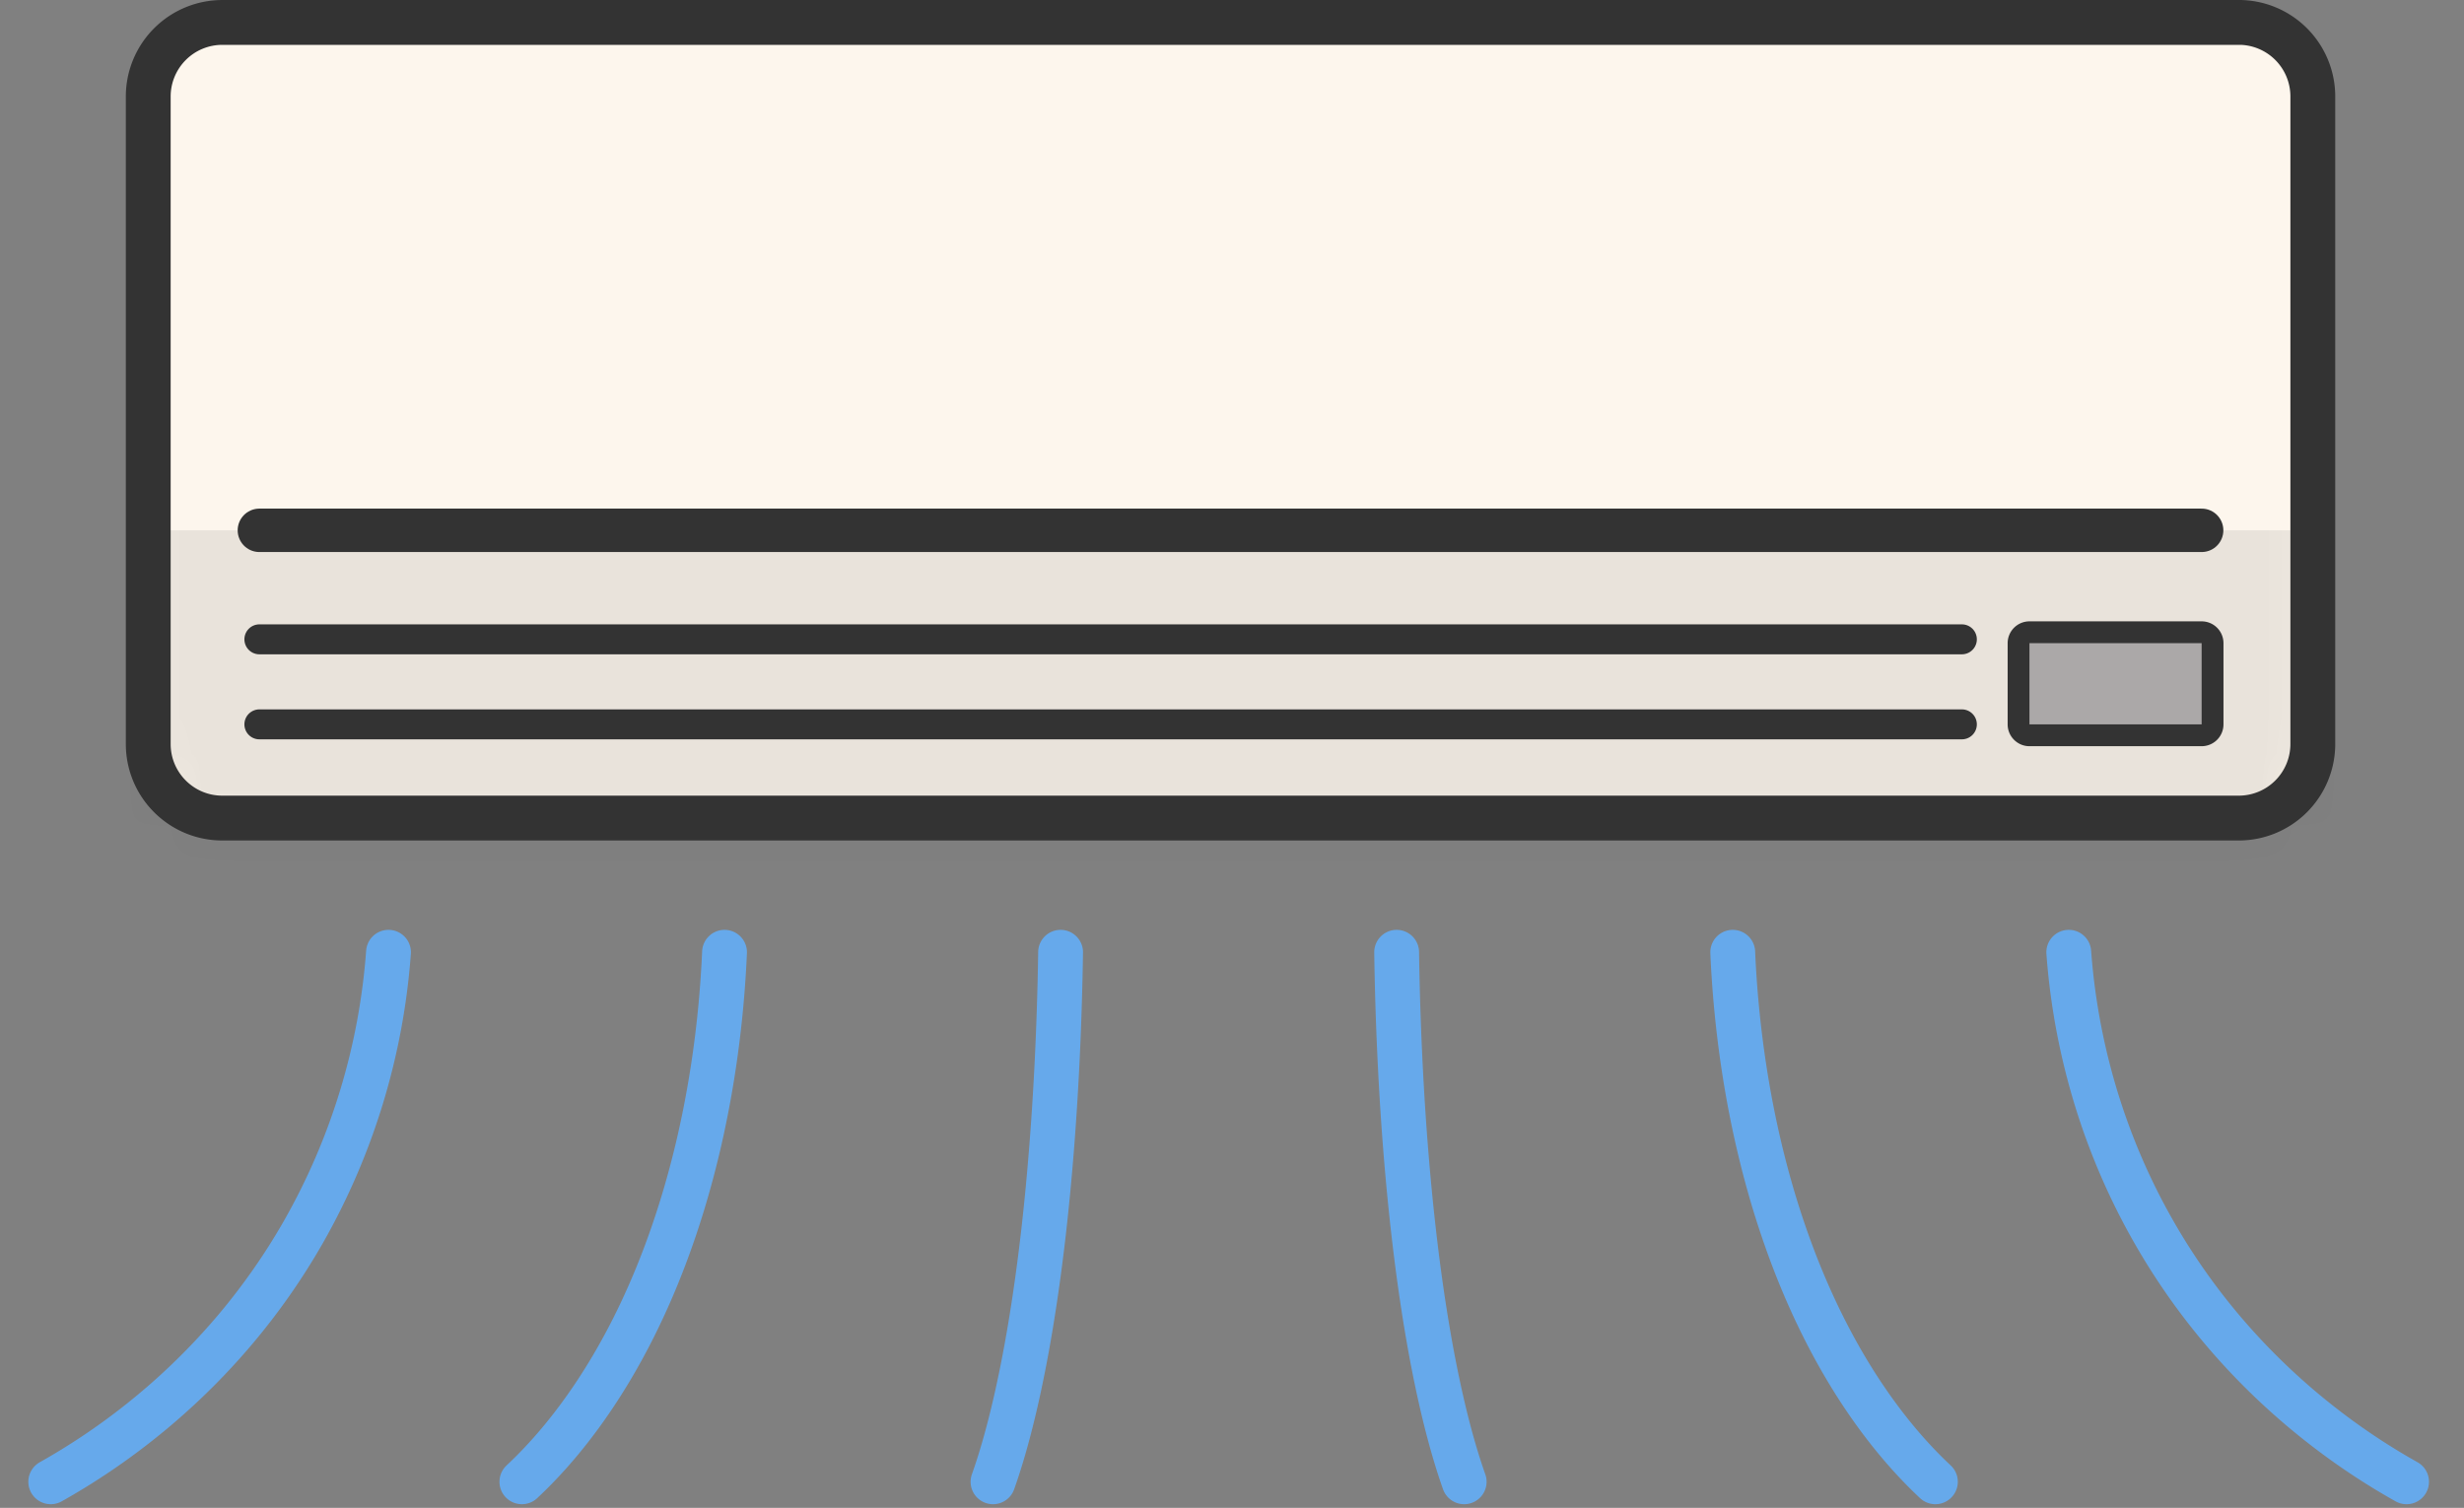
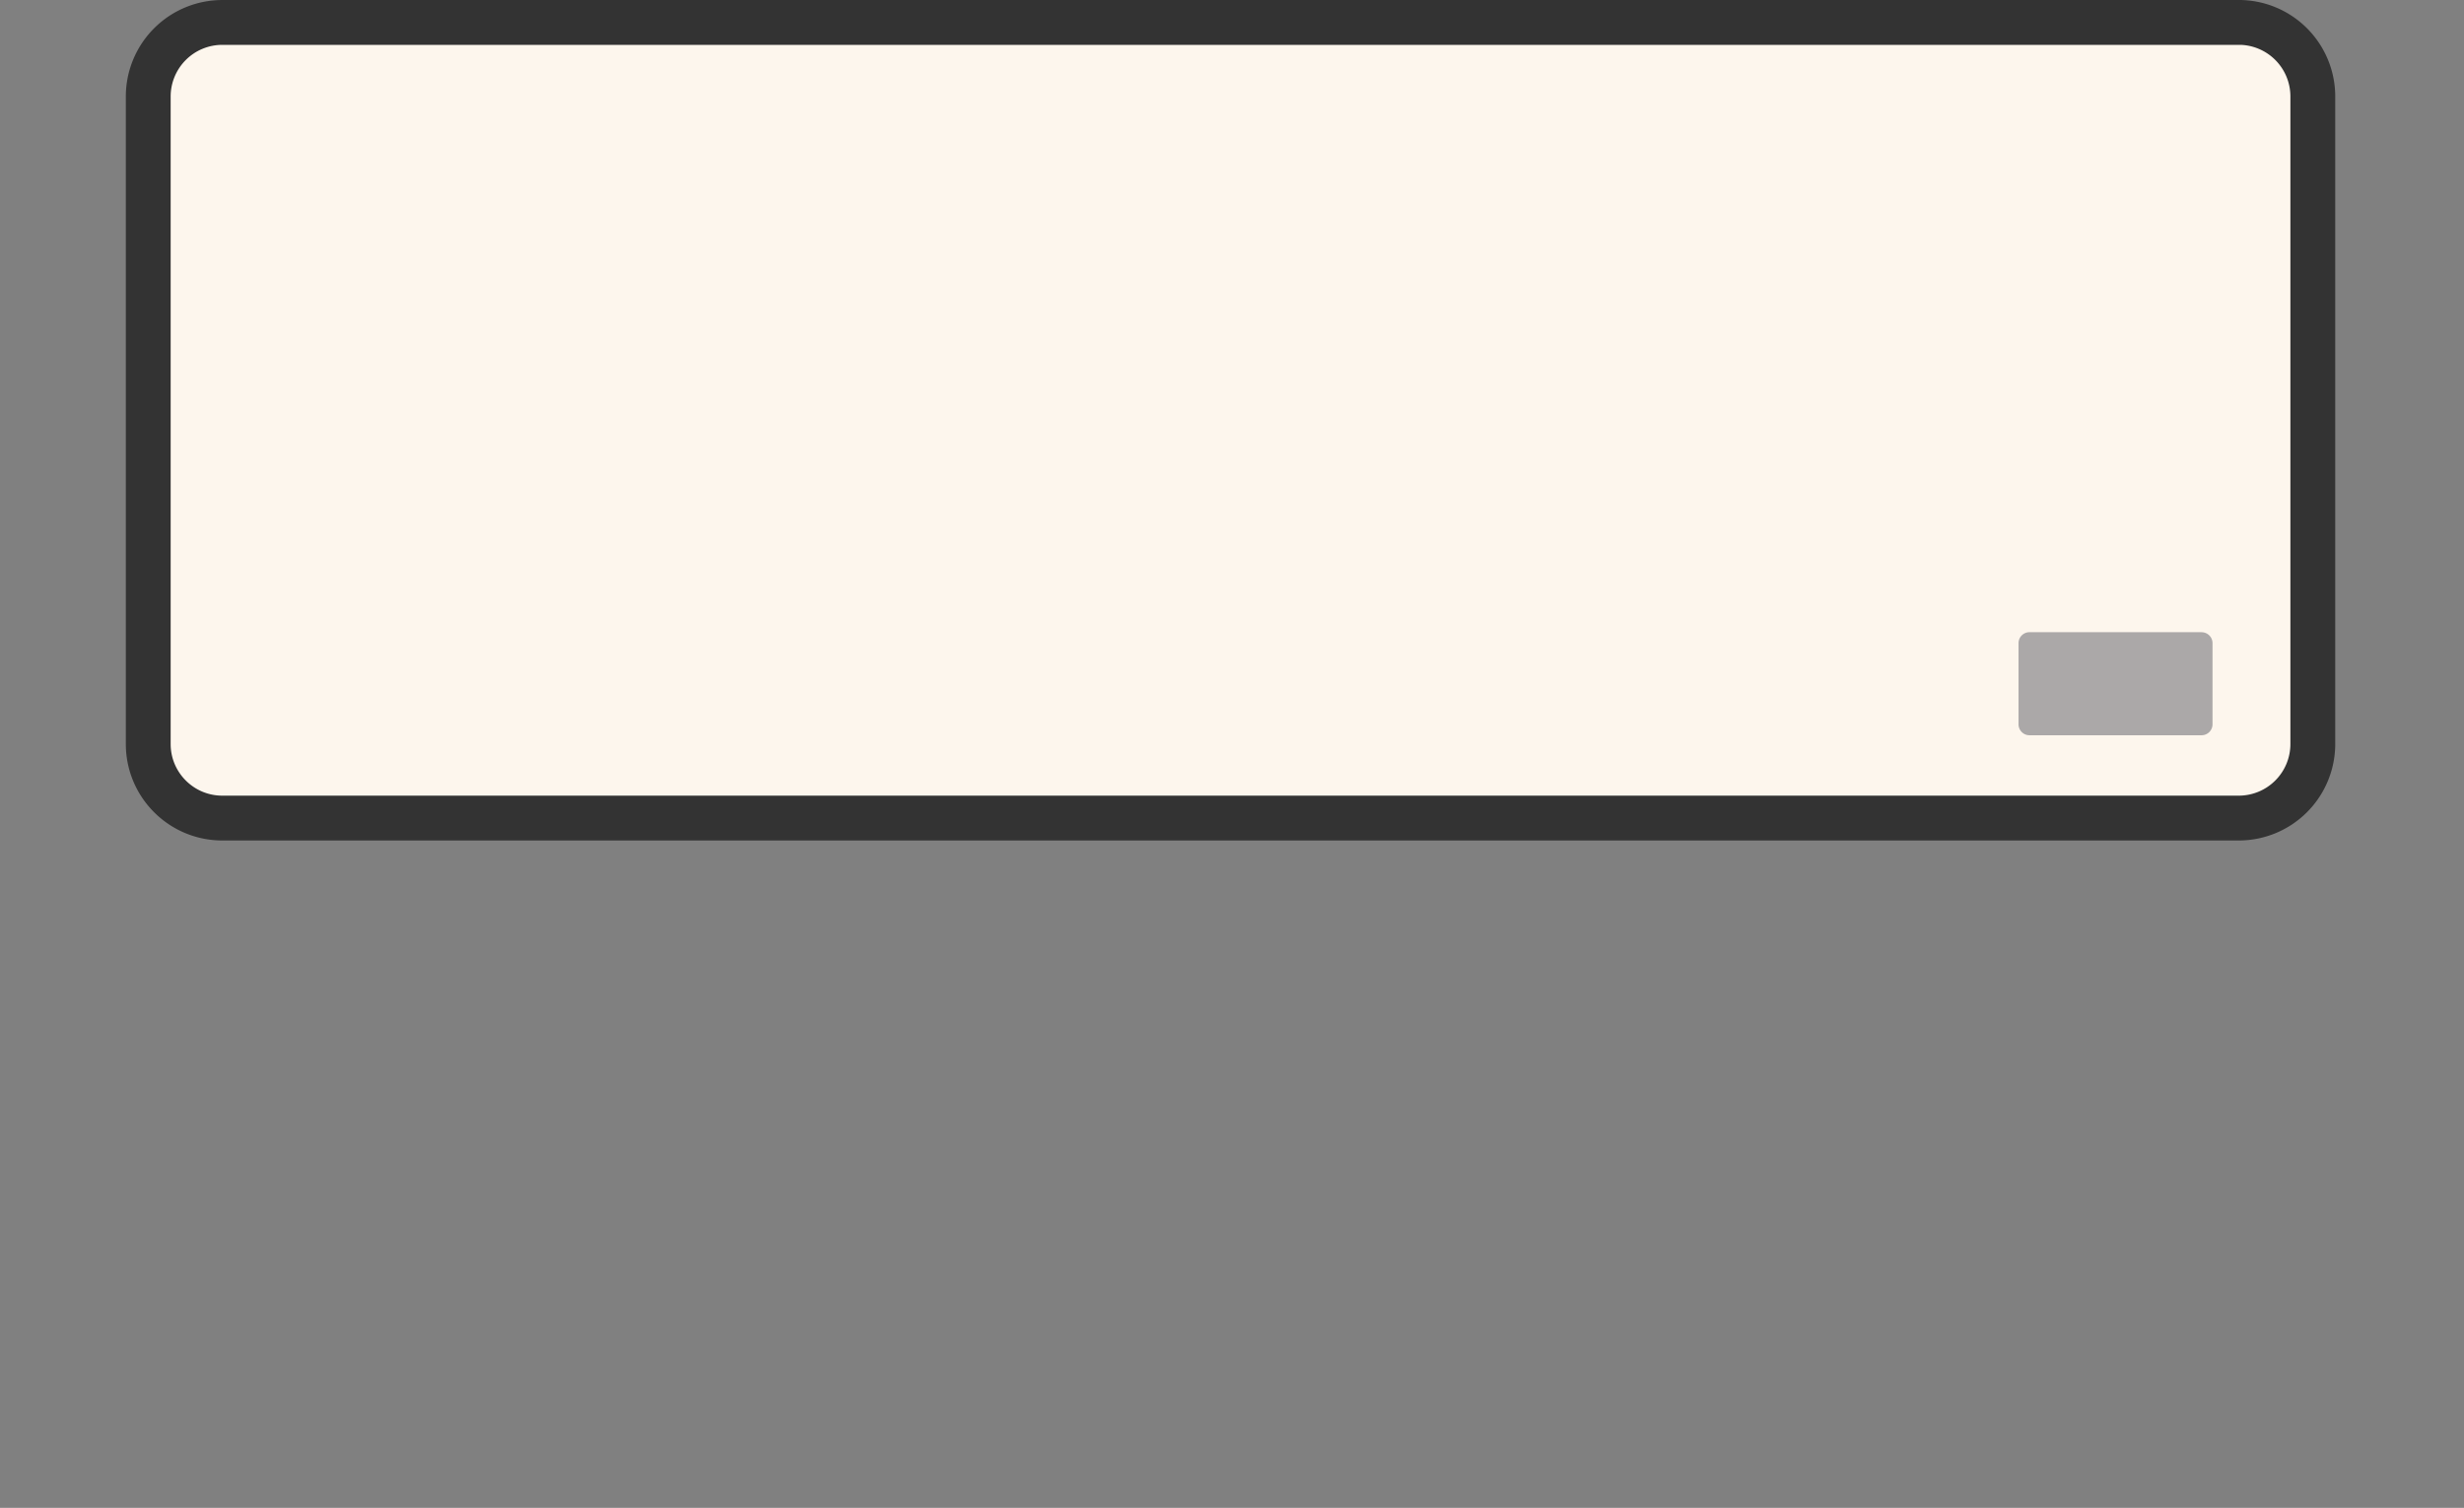
<svg xmlns="http://www.w3.org/2000/svg" width="67" height="41" fill="none" viewBox="0 0 67 41">
  <rect x="0" y="0" width="67" height="41" fill="#808080" stroke="none" />
  <path fill="#FDF6ED" d="M60.875.61H6.045a2.015 2.015 0 0 0-2.014 2.014V20.23c0 1.112.902 2.014 2.014 2.014h54.83a2.014 2.014 0 0 0 2.014-2.014V2.624A2.014 2.014 0 0 0 60.875.609Z" />
  <mask id="a" width="59" height="23" x="4" y="0" maskUnits="userSpaceOnUse" style="mask-type:luminance">
    <path fill="#fff" d="M60.875.61H6.045a2.015 2.015 0 0 0-2.014 2.014V20.23c0 1.112.902 2.014 2.014 2.014h54.83a2.014 2.014 0 0 0 2.014-2.014V2.624A2.014 2.014 0 0 0 60.875.609Z" />
  </mask>
  <g mask="url(#a)">
-     <path fill="#333" d="M66.21 14.42H0v9.366h66.21V14.42Z" opacity=".1" />
-   </g>
+     </g>
  <path stroke="#333" stroke-miterlimit="10" stroke-width="1.219" d="M60.875.61H6.045a2.015 2.015 0 0 0-2.014 2.014V20.23c0 1.112.902 2.014 2.014 2.014h54.83a2.014 2.014 0 0 0 2.014-2.014V2.624A2.014 2.014 0 0 0 60.875.609Z" />
-   <path stroke="#333" stroke-linecap="round" stroke-linejoin="round" stroke-width="1.181" d="M7.053 14.42h52.813" />
-   <path stroke="#333" stroke-linecap="round" stroke-linejoin="round" stroke-width=".815" d="M7.053 17.384h46.293M7.053 19.696h46.293" />
  <path fill="#ABA8A8" d="M59.864 17.19h-4.68a.298.298 0 0 0-.297.298v2.206c0 .165.133.298.297.298h4.68a.298.298 0 0 0 .298-.298v-2.206a.298.298 0 0 0-.297-.297Z" />
-   <path fill="#333" d="M59.866 17.488v2.208h-4.682v-2.208h4.682Zm0-.593h-4.682a.594.594 0 0 0-.593.593v2.208c0 .327.266.594.593.594h4.682a.594.594 0 0 0 .594-.594v-2.208a.594.594 0 0 0-.594-.593Z" />
-   <path stroke="#66A9EB" stroke-linecap="round" stroke-linejoin="round" stroke-width="1.219" d="M10.564 25.893a18.029 18.029 0 0 1-2.318 7.612C6 37.435 2.852 39.465 1.38 40.291m18.321-14.398c-.071 1.63-.332 4.529-1.39 7.612-1.347 3.93-3.236 5.96-4.12 6.786m14.648-14.398c-.024 1.63-.112 4.529-.463 7.612-.45 3.93-1.08 5.96-1.374 6.786m10.975-14.398c.024 1.63.111 4.529.463 7.612.449 3.93 1.08 5.96 1.373 6.786m7.303-14.398c.071 1.63.333 4.529 1.39 7.612 1.347 3.93 3.236 5.96 4.12 6.786m3.627-14.398c.12 1.63.554 4.529 2.318 7.612 2.246 3.93 5.394 5.96 6.867 6.786" />
</svg>